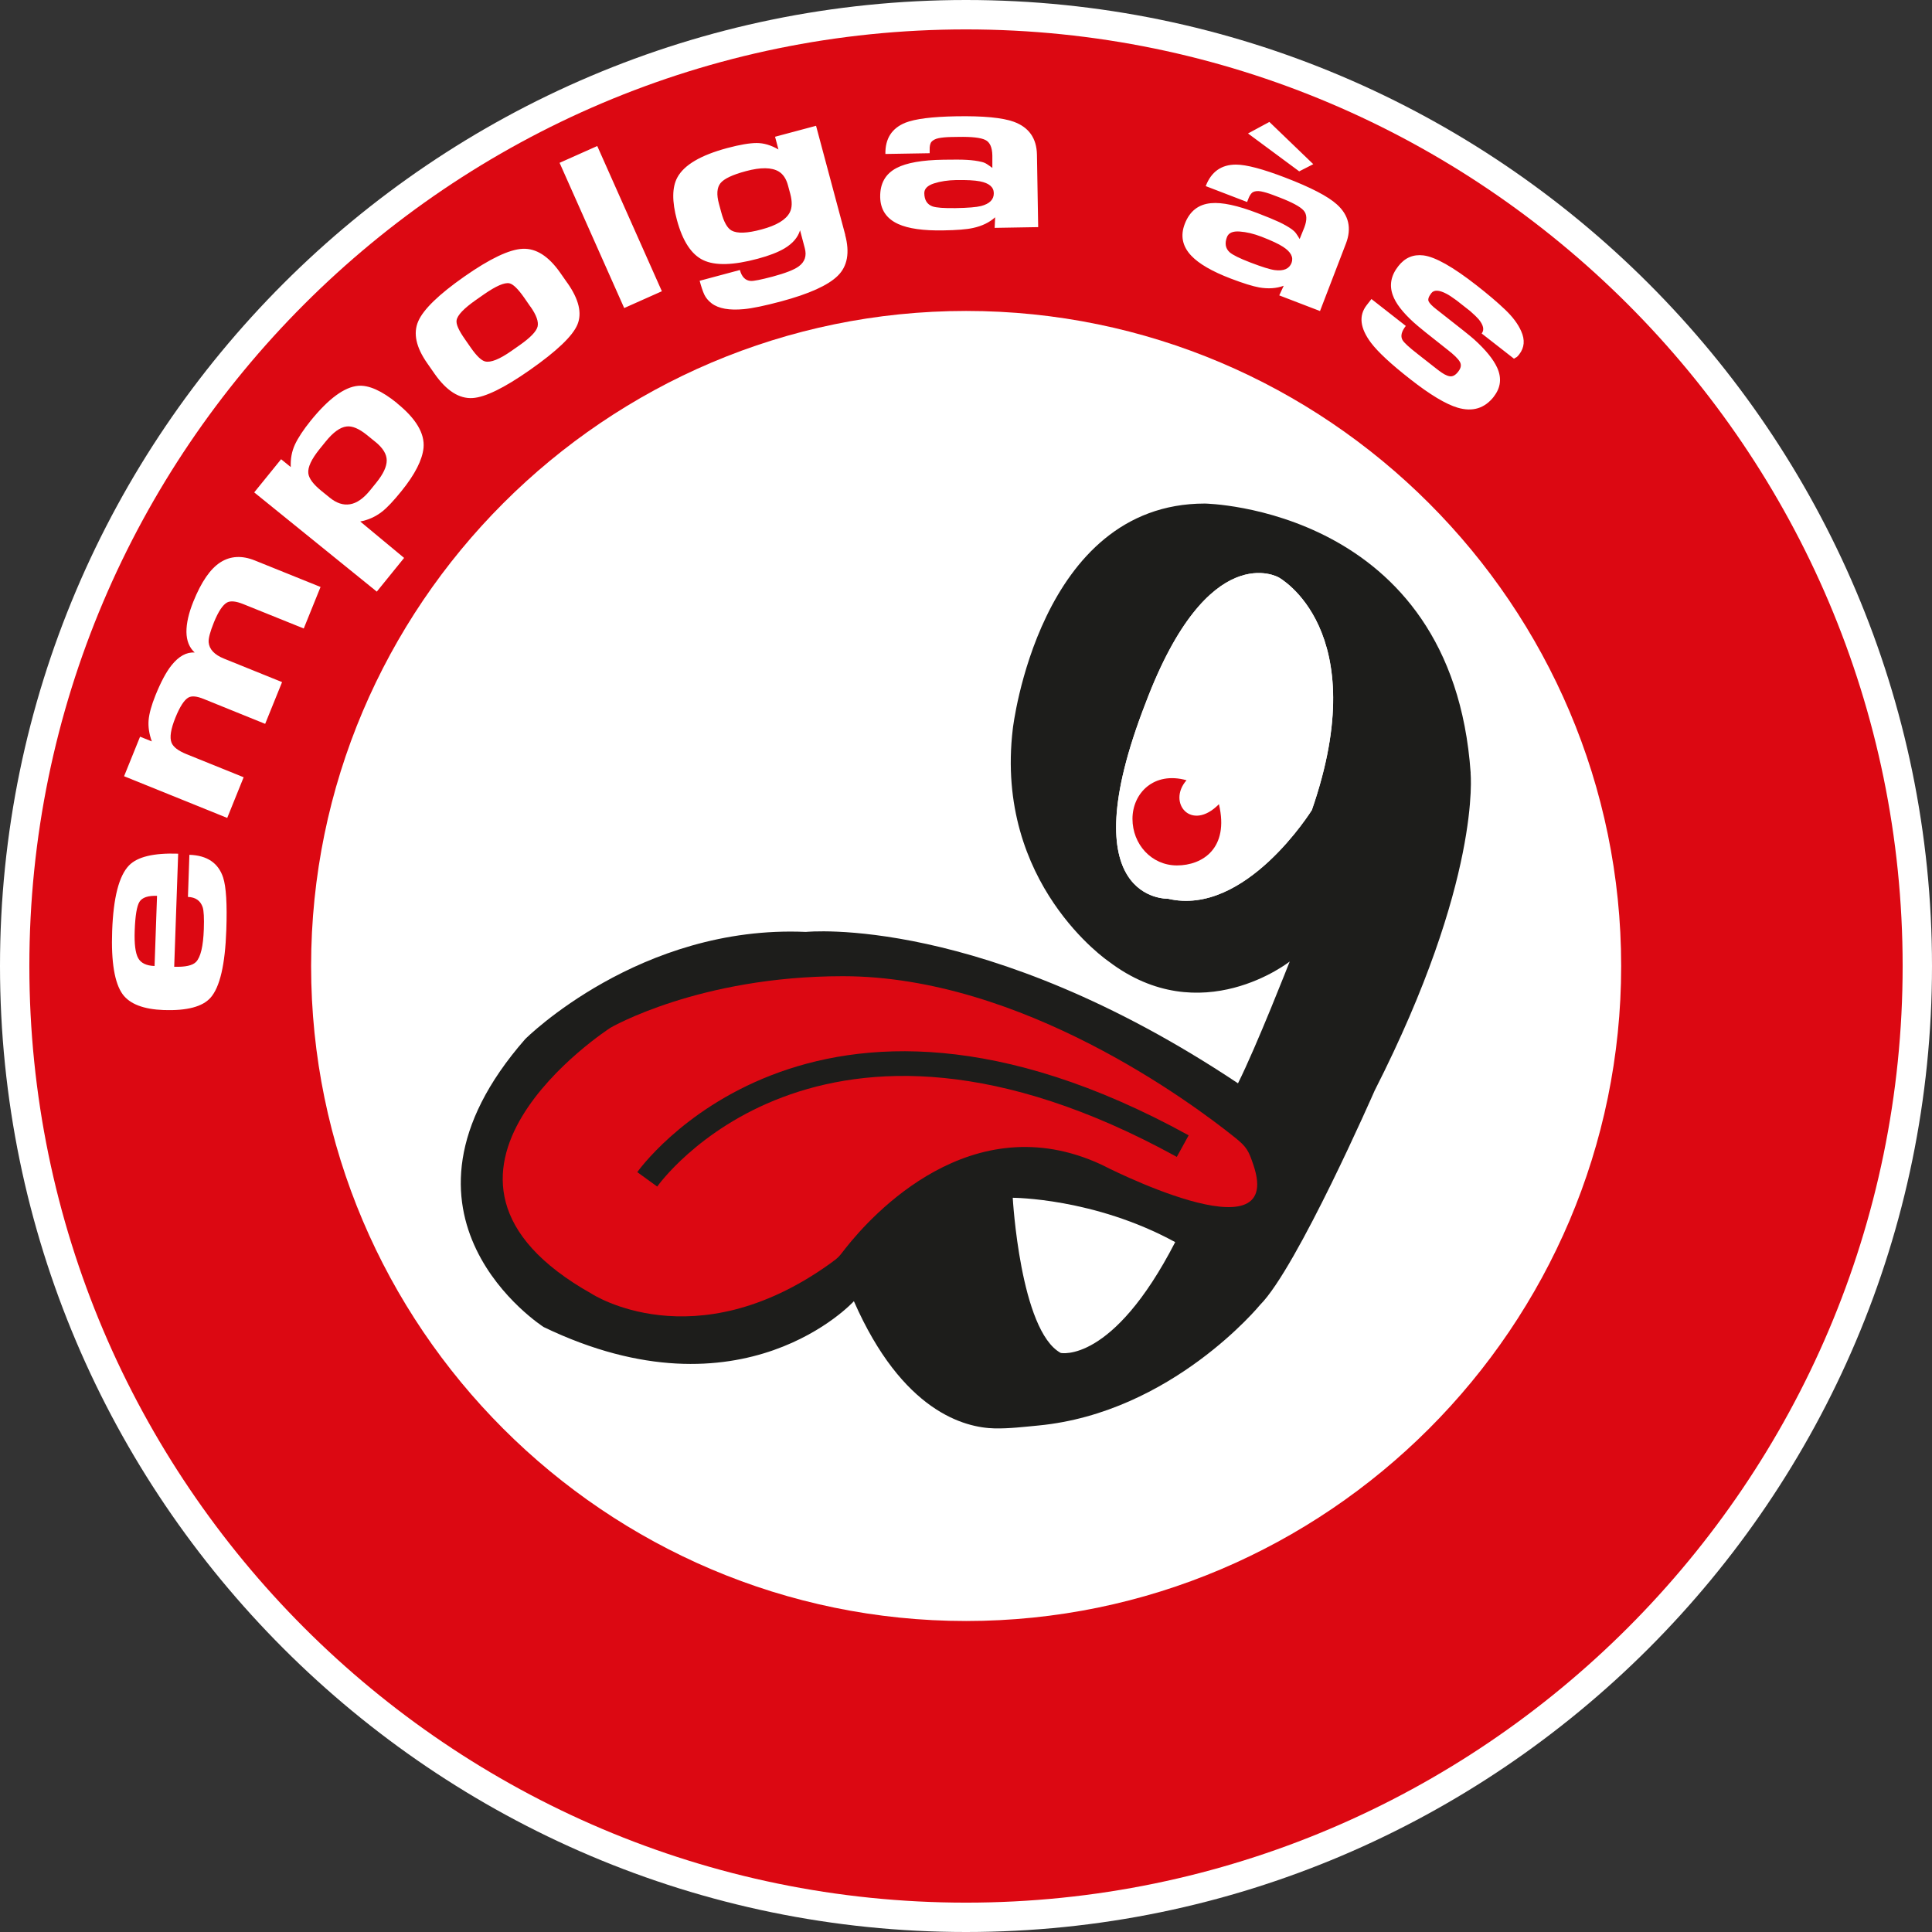
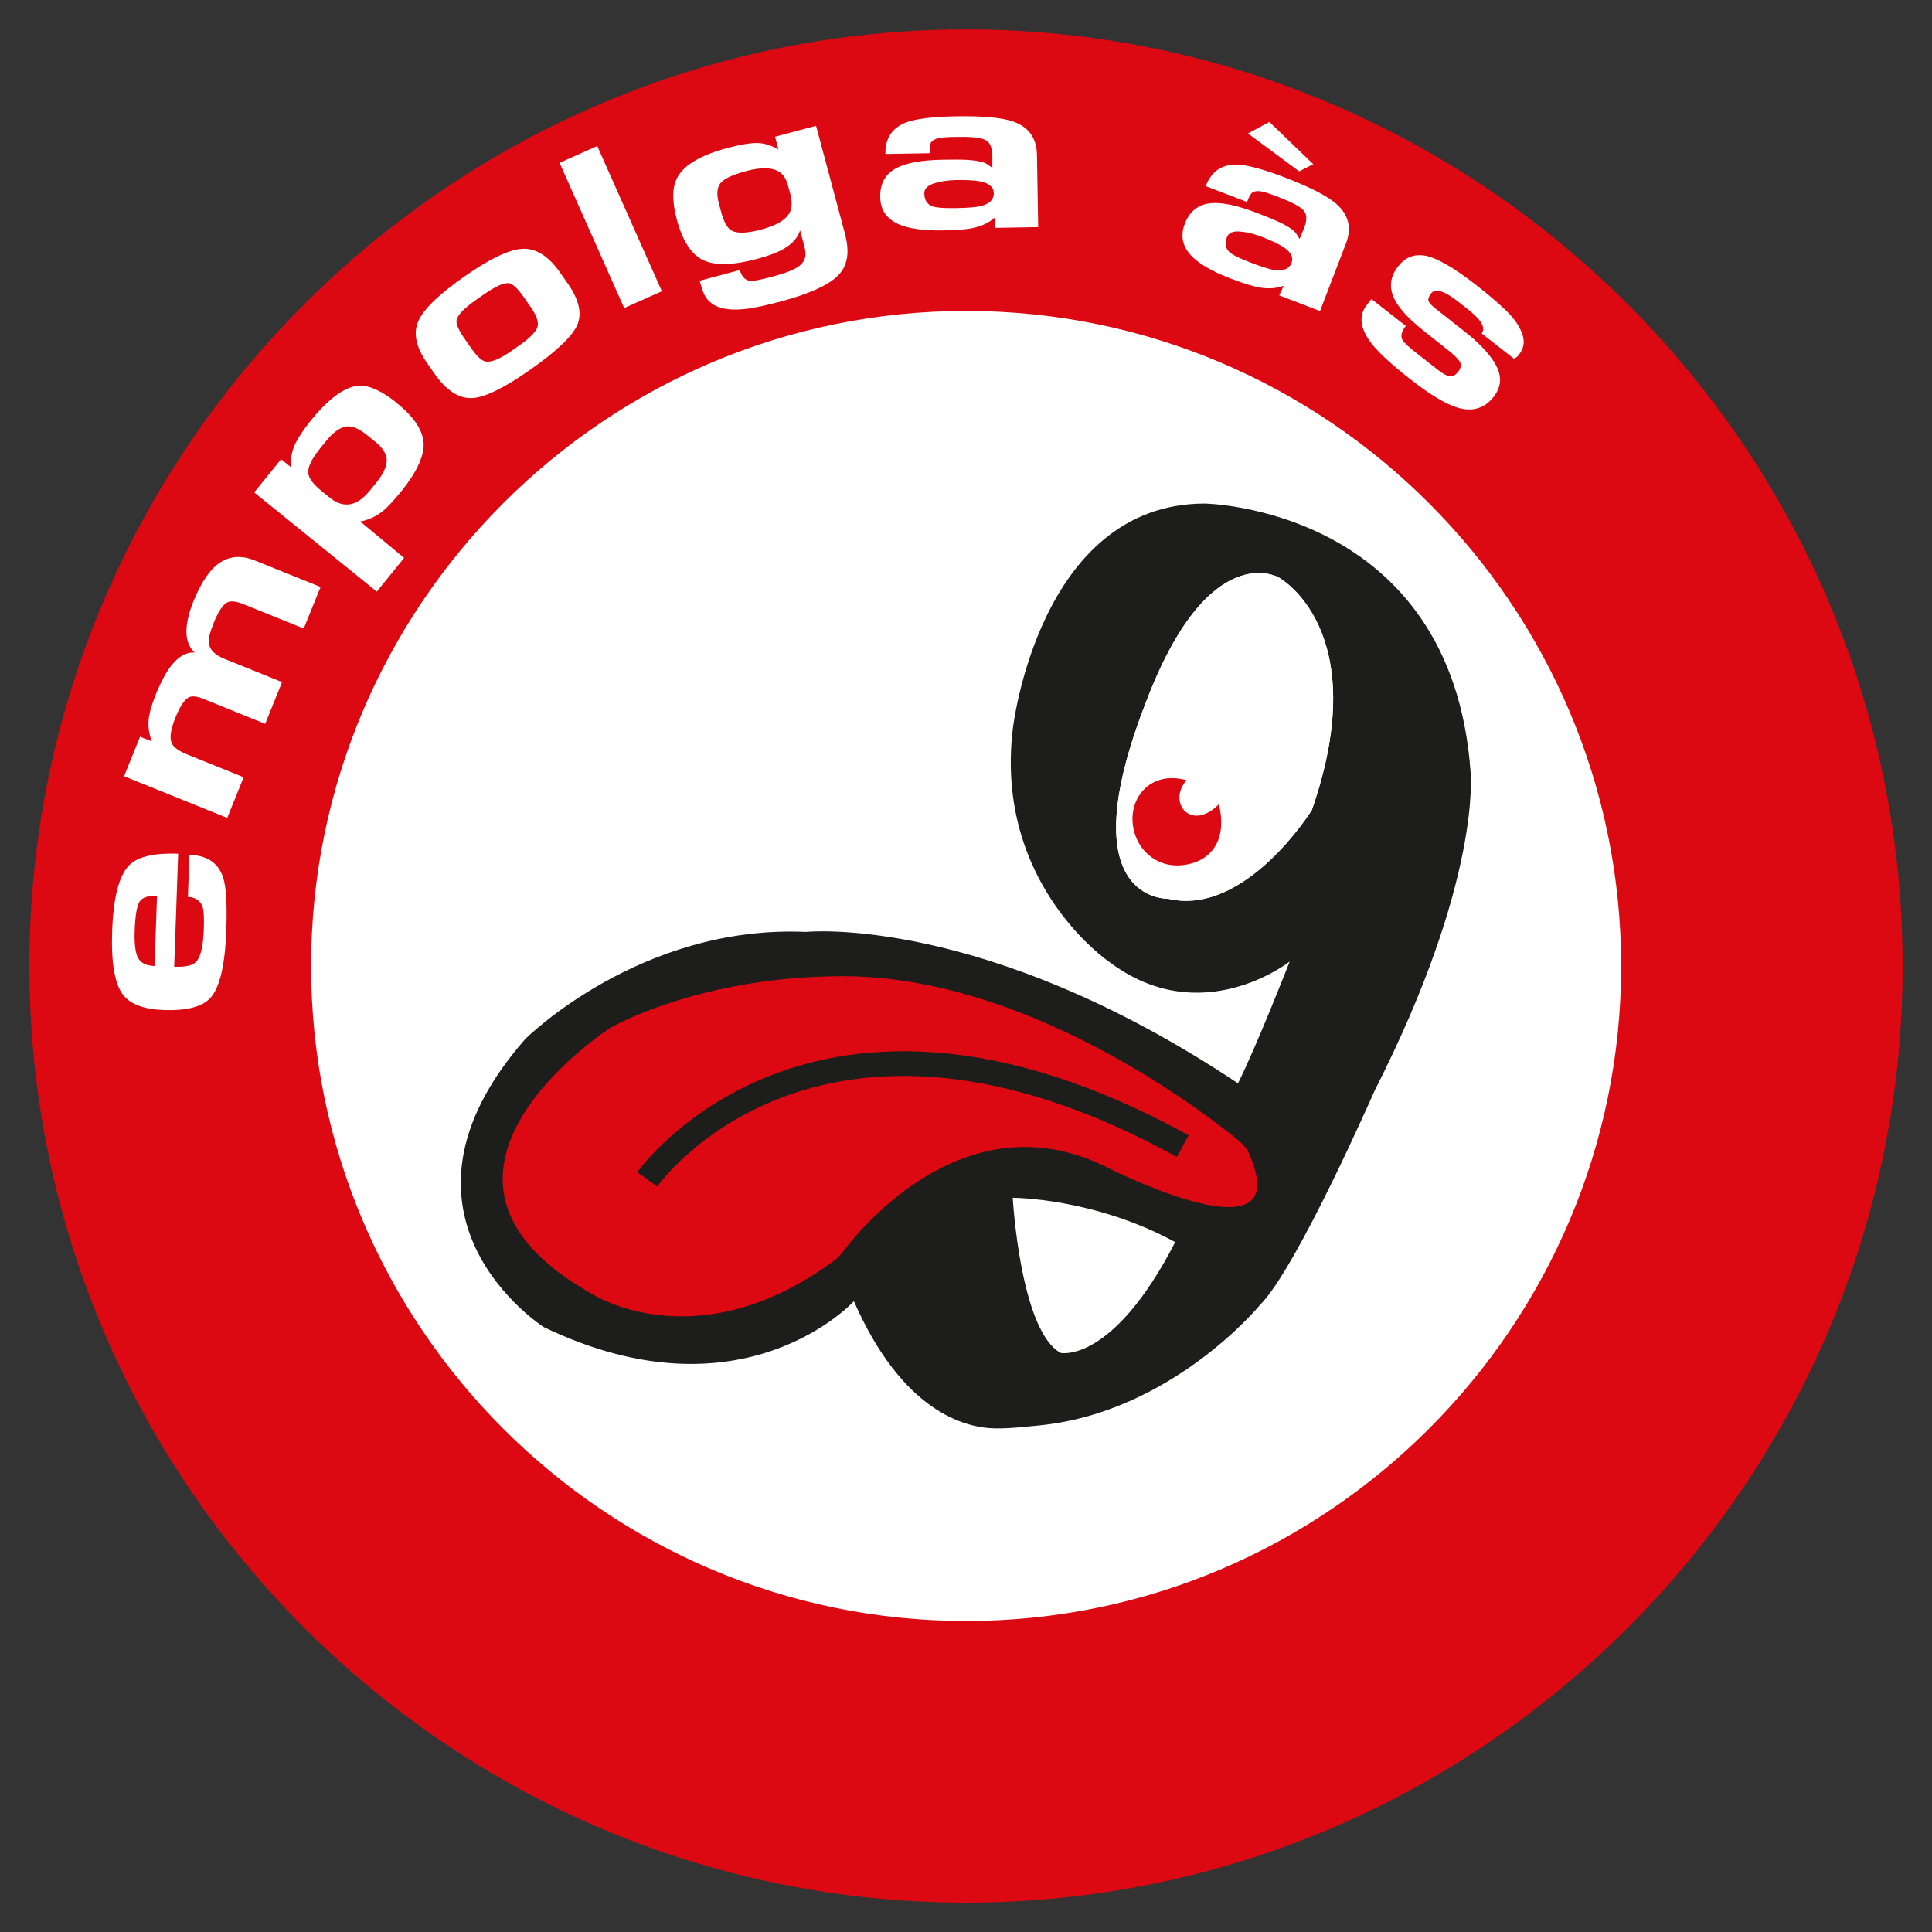
<svg xmlns="http://www.w3.org/2000/svg" width="36" height="36" viewBox="0 0 36 36" fill="none">
  <rect x="0" y="0" width="36" height="36" fill="#333333" stroke="none" />
  <g clip-path="url(#clip0_10477_840)">
-     <path fill-rule="evenodd" clip-rule="evenodd" d="M18 0C27.915 0 36 8.086 36 18C36 27.913 27.914 36 18 36C8.085 36 0 27.914 0 18C0 8.085 8.086 0 18 0Z" fill="white" />
    <path fill-rule="evenodd" clip-rule="evenodd" d="M18 0.548C27.612 0.548 35.453 8.387 35.453 18C35.453 27.613 27.613 35.453 18 35.453C8.387 35.453 0.547 27.613 0.547 18C0.547 8.387 8.387 0.548 18 0.548Z" fill="#DC0812" />
    <path fill-rule="evenodd" clip-rule="evenodd" d="M18.002 5.794C24.725 5.794 30.208 11.277 30.208 18C30.208 24.722 24.725 30.205 18.002 30.205C11.28 30.205 5.797 24.722 5.797 18C5.797 11.277 11.279 5.794 18.002 5.794Z" fill="white" />
    <path fill-rule="evenodd" clip-rule="evenodd" d="M3.32 15.906L3.246 18.014C3.452 18.021 3.587 17.991 3.652 17.925C3.739 17.835 3.787 17.632 3.798 17.313C3.805 17.108 3.798 16.972 3.777 16.906C3.736 16.783 3.644 16.718 3.502 16.713L3.529 15.928C3.859 15.939 4.069 16.08 4.158 16.352C4.214 16.524 4.234 16.849 4.217 17.328C4.195 17.974 4.097 18.395 3.923 18.591C3.774 18.759 3.484 18.835 3.053 18.821C2.675 18.807 2.419 18.709 2.285 18.526C2.135 18.318 2.069 17.925 2.09 17.348C2.112 16.726 2.217 16.318 2.405 16.125C2.562 15.964 2.867 15.892 3.319 15.907L3.32 15.906ZM2.926 16.693C2.759 16.687 2.651 16.723 2.6 16.802C2.55 16.881 2.52 17.06 2.51 17.34C2.501 17.589 2.523 17.761 2.575 17.854C2.626 17.946 2.728 17.995 2.88 18L2.926 16.693ZM5.973 10.937L5.66 11.711L4.529 11.255C4.396 11.202 4.298 11.192 4.232 11.226C4.15 11.271 4.068 11.395 3.985 11.599C3.915 11.773 3.882 11.896 3.888 11.969C3.9 12.099 3.996 12.201 4.175 12.273L5.256 12.71L4.941 13.488L3.795 13.024C3.667 12.972 3.574 12.963 3.512 12.997C3.434 13.04 3.353 13.164 3.269 13.371C3.182 13.586 3.158 13.742 3.196 13.838C3.228 13.919 3.32 13.989 3.471 14.051L4.54 14.483L4.234 15.241L2.312 14.464L2.61 13.727L2.829 13.815C2.779 13.677 2.759 13.544 2.769 13.421C2.779 13.297 2.823 13.14 2.898 12.953C2.998 12.707 3.096 12.522 3.195 12.398C3.331 12.228 3.475 12.148 3.628 12.159C3.527 12.067 3.476 11.939 3.474 11.776C3.473 11.614 3.516 11.424 3.603 11.209C3.751 10.842 3.919 10.598 4.107 10.478C4.295 10.358 4.51 10.347 4.75 10.444L5.972 10.937H5.973ZM7.398 7.514C7.752 7.8 7.917 8.078 7.892 8.345C7.869 8.571 7.732 8.84 7.481 9.15C7.335 9.331 7.215 9.459 7.119 9.534C6.995 9.63 6.86 9.69 6.712 9.717L7.53 10.396L7.021 11.024L4.737 9.175L5.238 8.557L5.418 8.703C5.411 8.551 5.437 8.411 5.496 8.283C5.556 8.155 5.654 8.007 5.791 7.837C6.123 7.428 6.417 7.212 6.673 7.189C6.87 7.172 7.112 7.28 7.399 7.512L7.398 7.514ZM6.991 8.231L6.835 8.104C6.688 7.986 6.563 7.933 6.457 7.947C6.338 7.961 6.208 8.055 6.069 8.227L5.954 8.369C5.803 8.557 5.733 8.706 5.745 8.818C5.755 8.914 5.837 9.024 5.99 9.148L6.143 9.272C6.27 9.376 6.396 9.417 6.522 9.396C6.647 9.376 6.773 9.289 6.898 9.134L7.013 8.992C7.142 8.832 7.206 8.695 7.206 8.579C7.206 8.463 7.135 8.346 6.991 8.23L6.991 8.231ZM10.574 5.274C10.786 5.577 10.848 5.834 10.76 6.047C10.672 6.26 10.376 6.542 9.871 6.896C9.395 7.229 9.041 7.402 8.807 7.417C8.557 7.433 8.32 7.282 8.098 6.965L7.96 6.767C7.752 6.47 7.696 6.21 7.793 5.987C7.889 5.765 8.176 5.487 8.651 5.154C9.129 4.819 9.493 4.646 9.741 4.636C9.99 4.625 10.223 4.774 10.438 5.081L10.573 5.274H10.574ZM9.883 5.714L9.769 5.549C9.653 5.383 9.56 5.293 9.492 5.279C9.399 5.26 9.241 5.33 9.016 5.486L8.866 5.591C8.644 5.747 8.524 5.872 8.508 5.967C8.495 6.038 8.547 6.156 8.664 6.322L8.776 6.483C8.882 6.634 8.97 6.718 9.04 6.735C9.144 6.76 9.307 6.695 9.53 6.539L9.68 6.434C9.883 6.292 9.994 6.176 10.017 6.086C10.039 5.995 9.995 5.871 9.884 5.713L9.883 5.714ZM12.333 5.427L11.631 5.74L10.427 3.034L11.129 2.721L12.333 5.427ZM15.748 4.376C15.837 4.707 15.791 4.962 15.61 5.139C15.43 5.317 15.077 5.476 14.555 5.616C14.252 5.697 14.022 5.745 13.863 5.76C13.592 5.786 13.391 5.751 13.261 5.653C13.198 5.605 13.153 5.55 13.124 5.49C13.096 5.43 13.067 5.344 13.037 5.232L13.787 5.031C13.821 5.16 13.89 5.229 13.99 5.235C14.046 5.238 14.181 5.211 14.394 5.155C14.635 5.09 14.798 5.027 14.884 4.963C14.997 4.88 15.035 4.767 14.996 4.624L14.908 4.291C14.867 4.426 14.77 4.537 14.619 4.628C14.496 4.701 14.33 4.765 14.12 4.821C13.663 4.944 13.324 4.953 13.103 4.847C12.882 4.741 12.719 4.491 12.613 4.097C12.52 3.752 12.523 3.49 12.62 3.309C12.745 3.075 13.055 2.892 13.55 2.759C13.785 2.696 13.969 2.665 14.101 2.665C14.232 2.665 14.367 2.705 14.505 2.785L14.442 2.548L15.206 2.344L15.75 4.376L15.748 4.376ZM14.725 3.61L14.683 3.455C14.65 3.331 14.592 3.245 14.511 3.196C14.379 3.117 14.174 3.115 13.899 3.189C13.648 3.256 13.491 3.331 13.425 3.413C13.359 3.495 13.349 3.624 13.397 3.799L13.439 3.954C13.488 4.138 13.553 4.252 13.632 4.296C13.737 4.354 13.923 4.348 14.191 4.275C14.47 4.201 14.645 4.095 14.716 3.959C14.761 3.872 14.764 3.757 14.725 3.61V3.61ZM19.346 4.232L18.534 4.246L18.543 4.049C18.435 4.146 18.298 4.212 18.131 4.248C18.01 4.275 17.825 4.289 17.578 4.293C17.206 4.3 16.925 4.26 16.736 4.174C16.517 4.074 16.405 3.906 16.401 3.671C16.397 3.418 16.499 3.238 16.709 3.129C16.892 3.034 17.182 2.982 17.581 2.976C17.772 2.973 17.918 2.973 18.019 2.979C18.12 2.985 18.211 2.997 18.292 3.017C18.328 3.025 18.362 3.039 18.393 3.06C18.424 3.08 18.457 3.103 18.491 3.129V2.897C18.488 2.745 18.445 2.648 18.359 2.607C18.273 2.565 18.105 2.546 17.855 2.551C17.798 2.551 17.755 2.552 17.725 2.553C17.63 2.555 17.551 2.562 17.488 2.575C17.426 2.588 17.38 2.613 17.351 2.649C17.331 2.682 17.321 2.729 17.323 2.788C17.323 2.817 17.323 2.84 17.323 2.855L16.498 2.869C16.493 2.584 16.617 2.389 16.872 2.286C17.053 2.215 17.368 2.175 17.817 2.167C18.323 2.158 18.681 2.193 18.891 2.269C19.172 2.372 19.316 2.576 19.322 2.882L19.345 4.231L19.346 4.232ZM18.518 3.598C18.516 3.485 18.43 3.412 18.259 3.379C18.163 3.36 18.016 3.352 17.817 3.355C17.662 3.358 17.524 3.379 17.402 3.418C17.281 3.458 17.221 3.519 17.223 3.602C17.225 3.727 17.275 3.808 17.374 3.845C17.447 3.871 17.59 3.881 17.804 3.878C18.036 3.874 18.195 3.861 18.281 3.839C18.441 3.797 18.52 3.717 18.518 3.598ZM24.597 5.796L23.837 5.504L23.92 5.325C23.783 5.375 23.631 5.385 23.464 5.356C23.342 5.334 23.165 5.279 22.934 5.191C22.586 5.058 22.341 4.916 22.198 4.765C22.032 4.59 21.992 4.392 22.076 4.173C22.167 3.936 22.329 3.808 22.564 3.786C22.77 3.766 23.058 3.828 23.431 3.971C23.609 4.039 23.744 4.095 23.836 4.138C23.928 4.182 24.008 4.227 24.075 4.275C24.105 4.297 24.131 4.322 24.153 4.353C24.175 4.384 24.196 4.417 24.217 4.454L24.304 4.239C24.358 4.097 24.354 3.991 24.29 3.921C24.226 3.85 24.077 3.77 23.844 3.68C23.792 3.66 23.751 3.645 23.723 3.634C23.635 3.6 23.558 3.578 23.496 3.566C23.434 3.555 23.382 3.56 23.341 3.583C23.31 3.606 23.283 3.646 23.262 3.702C23.251 3.73 23.243 3.75 23.238 3.764L22.467 3.468C22.569 3.201 22.757 3.067 23.031 3.067C23.226 3.068 23.532 3.149 23.953 3.311C24.425 3.492 24.744 3.658 24.91 3.808C25.133 4.008 25.189 4.252 25.08 4.537L24.596 5.797L24.597 5.796ZM24.066 4.899C24.106 4.793 24.053 4.693 23.908 4.599C23.827 4.546 23.693 4.483 23.507 4.411C23.362 4.355 23.226 4.323 23.099 4.314C22.971 4.305 22.893 4.339 22.863 4.417C22.818 4.534 22.834 4.628 22.912 4.7C22.97 4.751 23.098 4.814 23.298 4.891C23.515 4.974 23.668 5.022 23.755 5.033C23.92 5.054 24.023 5.009 24.066 4.899ZM24.471 3.059L24.209 3.193L23.255 2.487L23.653 2.272L24.471 3.059ZM27.837 7.389C27.665 7.61 27.439 7.679 27.159 7.596C26.942 7.531 26.648 7.356 26.28 7.067C25.923 6.788 25.679 6.562 25.547 6.388C25.341 6.113 25.314 5.88 25.467 5.685L25.555 5.572L26.195 6.073C26.115 6.176 26.093 6.264 26.133 6.335C26.16 6.384 26.256 6.472 26.422 6.601L26.602 6.742C26.638 6.769 26.672 6.797 26.705 6.823C26.738 6.848 26.77 6.874 26.8 6.897C26.886 6.964 26.955 7.002 27.011 7.011C27.067 7.021 27.12 6.992 27.171 6.926C27.225 6.858 27.235 6.796 27.201 6.74C27.167 6.683 27.093 6.61 26.978 6.521C26.639 6.255 26.426 6.084 26.342 6.007C26.134 5.818 26.004 5.648 25.952 5.498C25.885 5.313 25.919 5.133 26.055 4.96C26.178 4.802 26.334 4.736 26.524 4.759C26.744 4.787 27.074 4.973 27.515 5.318C27.726 5.483 27.903 5.633 28.045 5.769C28.187 5.904 28.287 6.038 28.345 6.171C28.418 6.333 28.406 6.477 28.309 6.602C28.291 6.626 28.276 6.642 28.264 6.652C28.238 6.666 28.221 6.677 28.211 6.684L27.609 6.214C27.662 6.146 27.642 6.057 27.551 5.947C27.521 5.912 27.469 5.862 27.395 5.797L27.139 5.596C27.057 5.536 26.995 5.495 26.951 5.473C26.815 5.402 26.721 5.398 26.671 5.462C26.621 5.526 26.604 5.577 26.62 5.614C26.637 5.651 26.685 5.702 26.768 5.766C26.808 5.797 26.839 5.821 26.86 5.838C27.2 6.104 27.403 6.265 27.467 6.323C27.684 6.519 27.827 6.696 27.898 6.852C27.985 7.045 27.964 7.224 27.836 7.388L27.837 7.389Z" fill="white" />
    <path fill-rule="evenodd" clip-rule="evenodd" d="M27.404 14.406C27.06 9.452 22.45 9.383 22.45 9.383C19.353 9.383 18.872 13.581 18.872 13.581C18.527 16.471 20.66 17.916 20.66 17.916C22.381 19.224 24.032 17.916 24.032 17.916C24.032 17.916 23.413 19.499 23.068 20.186C18.32 17.021 15.017 17.365 15.017 17.365C11.921 17.227 9.787 19.361 9.787 19.361C6.897 22.663 10.131 24.728 10.131 24.728C13.847 26.517 15.911 24.246 15.911 24.246C16.813 26.302 17.973 26.604 18.534 26.616C18.798 26.622 19.088 26.587 19.352 26.562C21.837 26.322 23.48 24.314 23.48 24.314C24.168 23.626 25.614 20.323 25.614 20.323C27.609 16.4 27.402 14.405 27.402 14.405L27.404 14.406ZM19.765 25.21C19.009 24.797 18.871 22.319 18.871 22.319C18.871 22.319 20.384 22.319 21.898 23.145C20.728 25.416 19.765 25.21 19.765 25.21ZM24.445 15.094C24.445 15.094 23.206 17.09 21.761 16.746C21.761 16.746 19.903 16.815 21.348 13.099C22.518 10.002 23.826 10.759 23.826 10.759C23.826 10.759 25.615 11.723 24.445 15.094H24.445Z" fill="#1D1D1B" />
    <path fill-rule="evenodd" clip-rule="evenodd" d="M11.37 19.154C11.37 19.154 7.103 21.906 11.026 24.108C11.026 24.108 12.931 25.357 15.458 23.552C15.638 23.423 15.629 23.421 15.758 23.256C16.241 22.644 18.103 20.579 20.521 21.7C20.521 21.7 23.952 23.476 23.357 21.712C23.267 21.446 23.237 21.377 23.015 21.199C22.22 20.56 19.039 18.19 15.705 18.19C13.021 18.19 11.37 19.153 11.37 19.153V19.154Z" fill="#DC0812" />
    <path d="M11.875 21.841C11.884 21.828 15.089 17.272 22.149 21.155L21.928 21.557C15.226 17.871 12.255 22.098 12.246 22.11L11.875 21.841Z" fill="#1D1D1B" />
    <path fill-rule="evenodd" clip-rule="evenodd" d="M24.444 15.094C24.444 15.094 23.205 17.09 21.76 16.746C21.76 16.746 19.902 16.815 21.347 13.099C22.517 10.002 23.825 10.759 23.825 10.759C23.825 10.759 25.614 11.723 24.444 15.094H24.444Z" fill="white" />
    <path fill-rule="evenodd" clip-rule="evenodd" d="M22.109 14.539C21.745 14.952 22.194 15.511 22.713 14.985C22.908 15.81 22.404 16.126 21.931 16.126C21.457 16.126 21.102 15.732 21.102 15.258C21.102 14.785 21.496 14.367 22.11 14.539H22.109Z" fill="#DC0812" />
  </g>
  <defs>
    <clipPath id="clip0_10477_840">
      <rect width="36" height="36" fill="white" />
    </clipPath>
  </defs>
</svg>